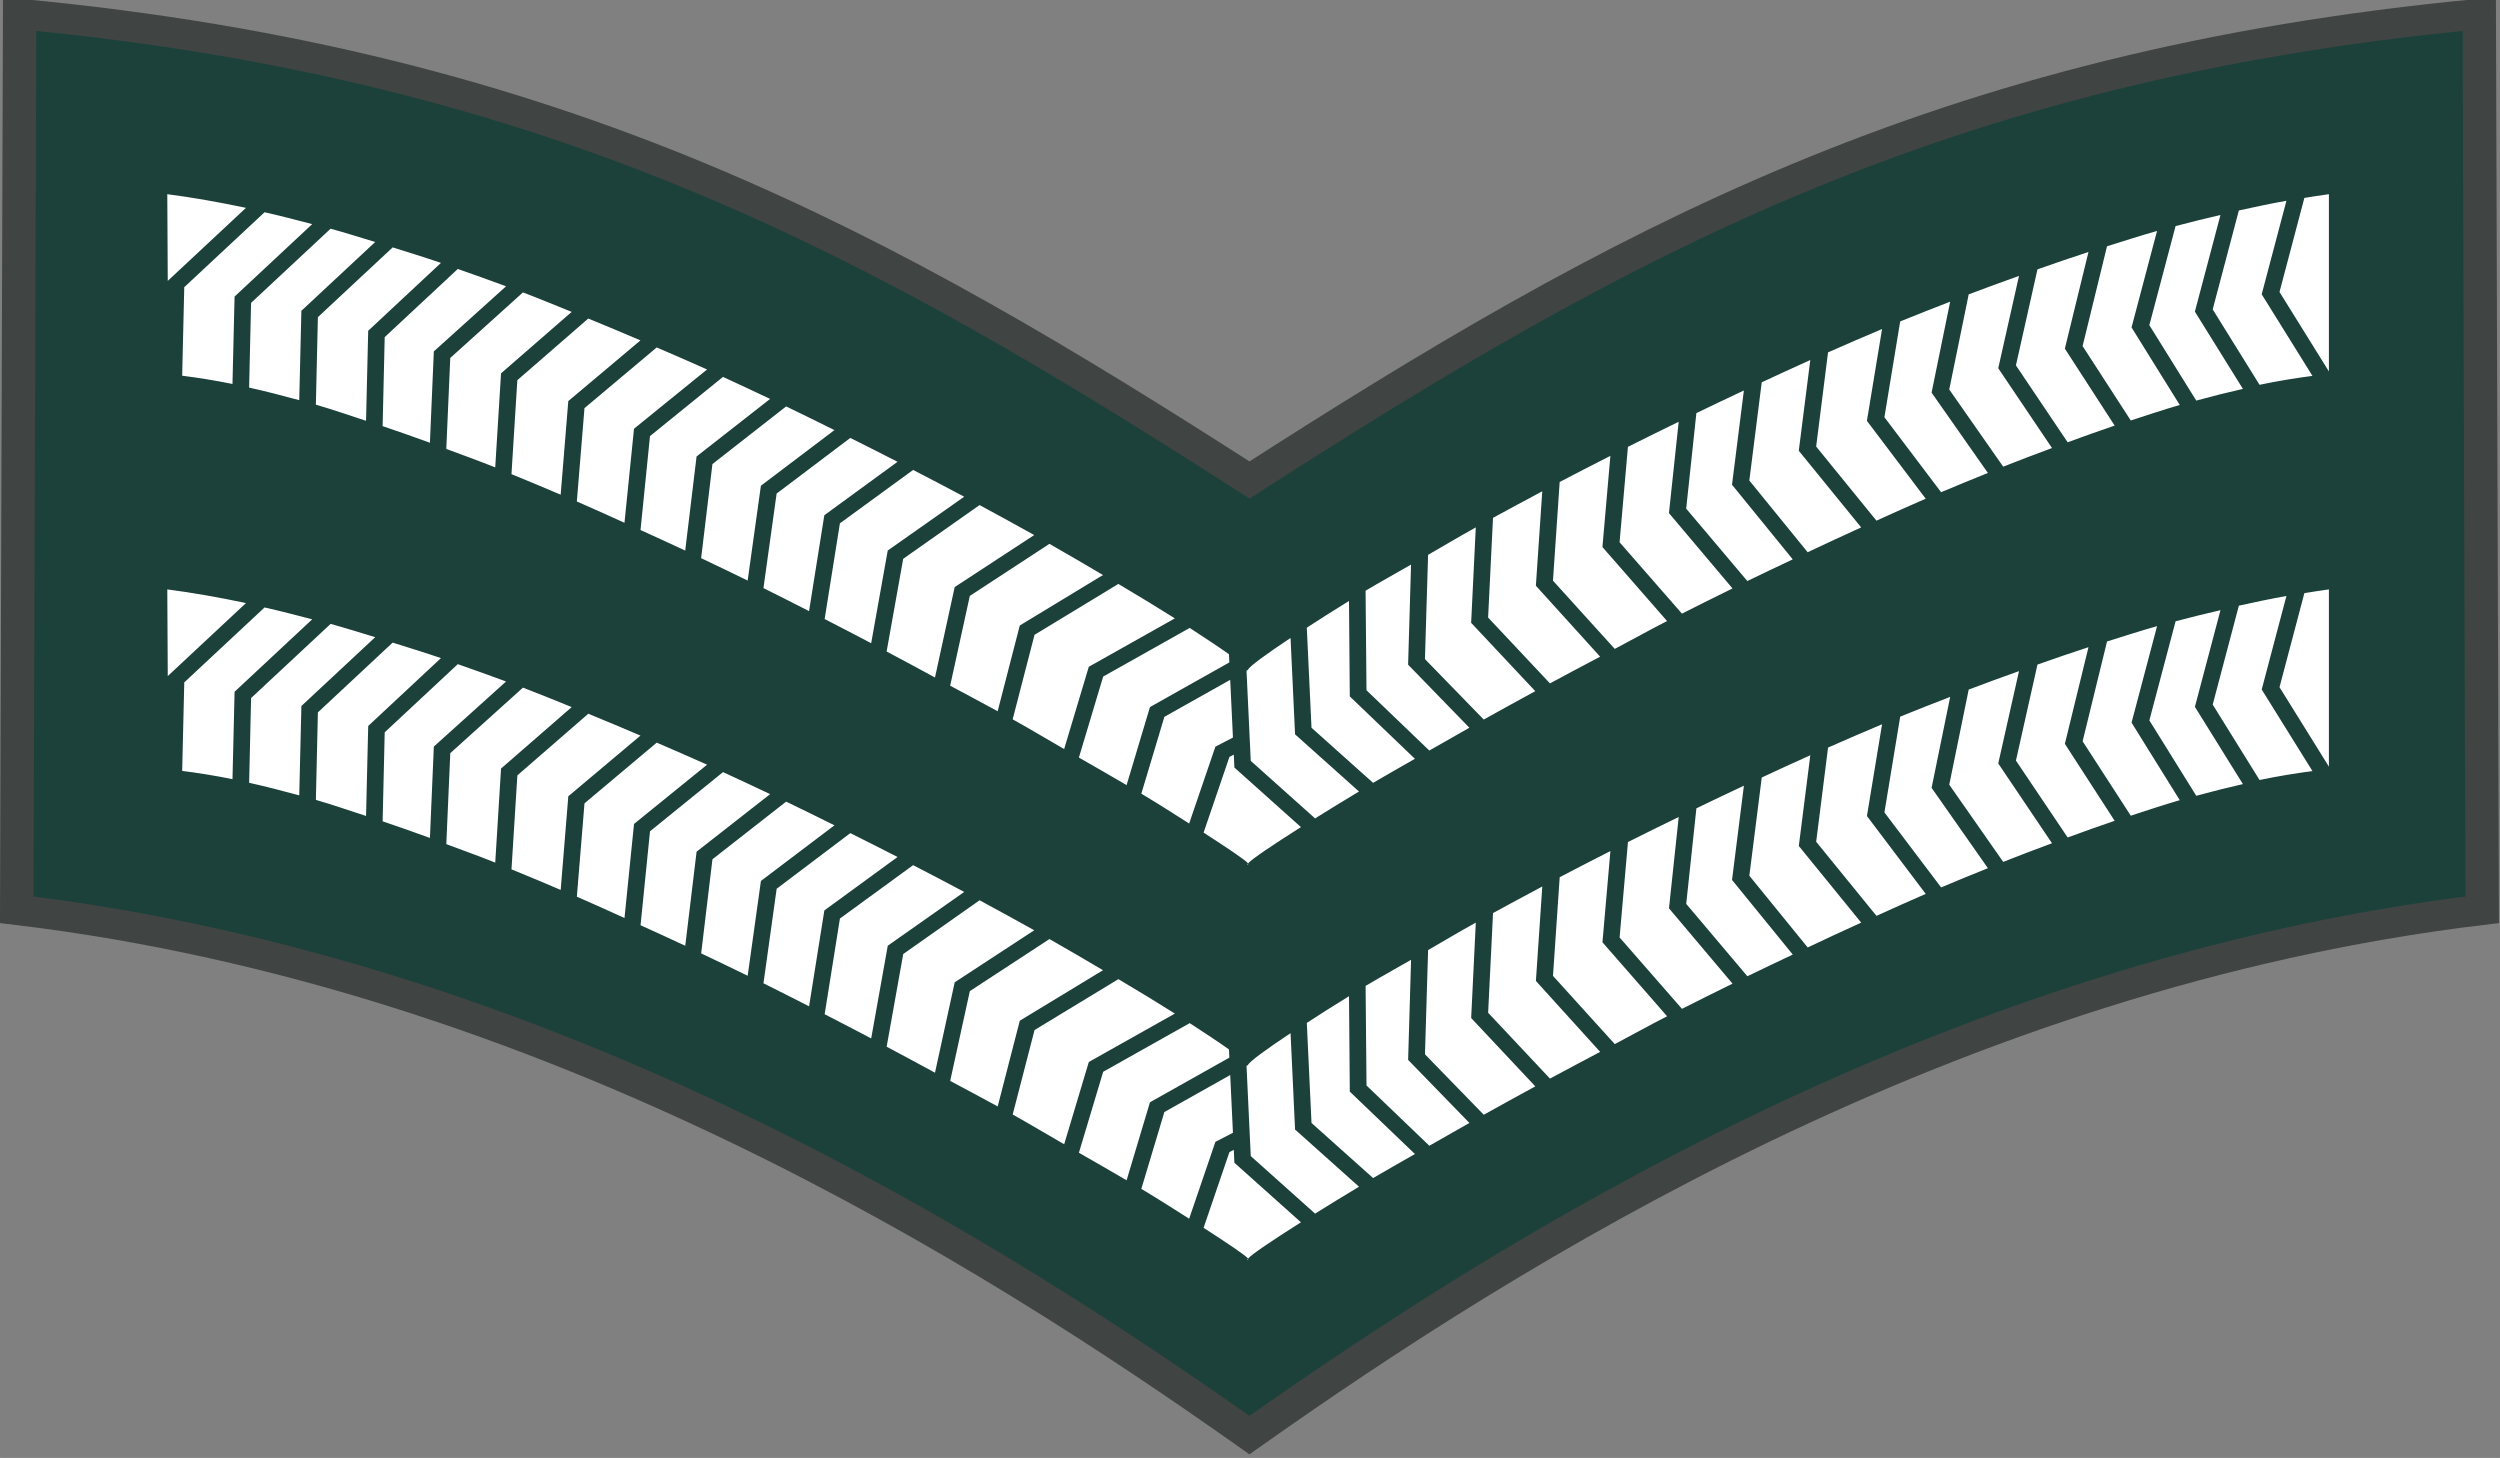
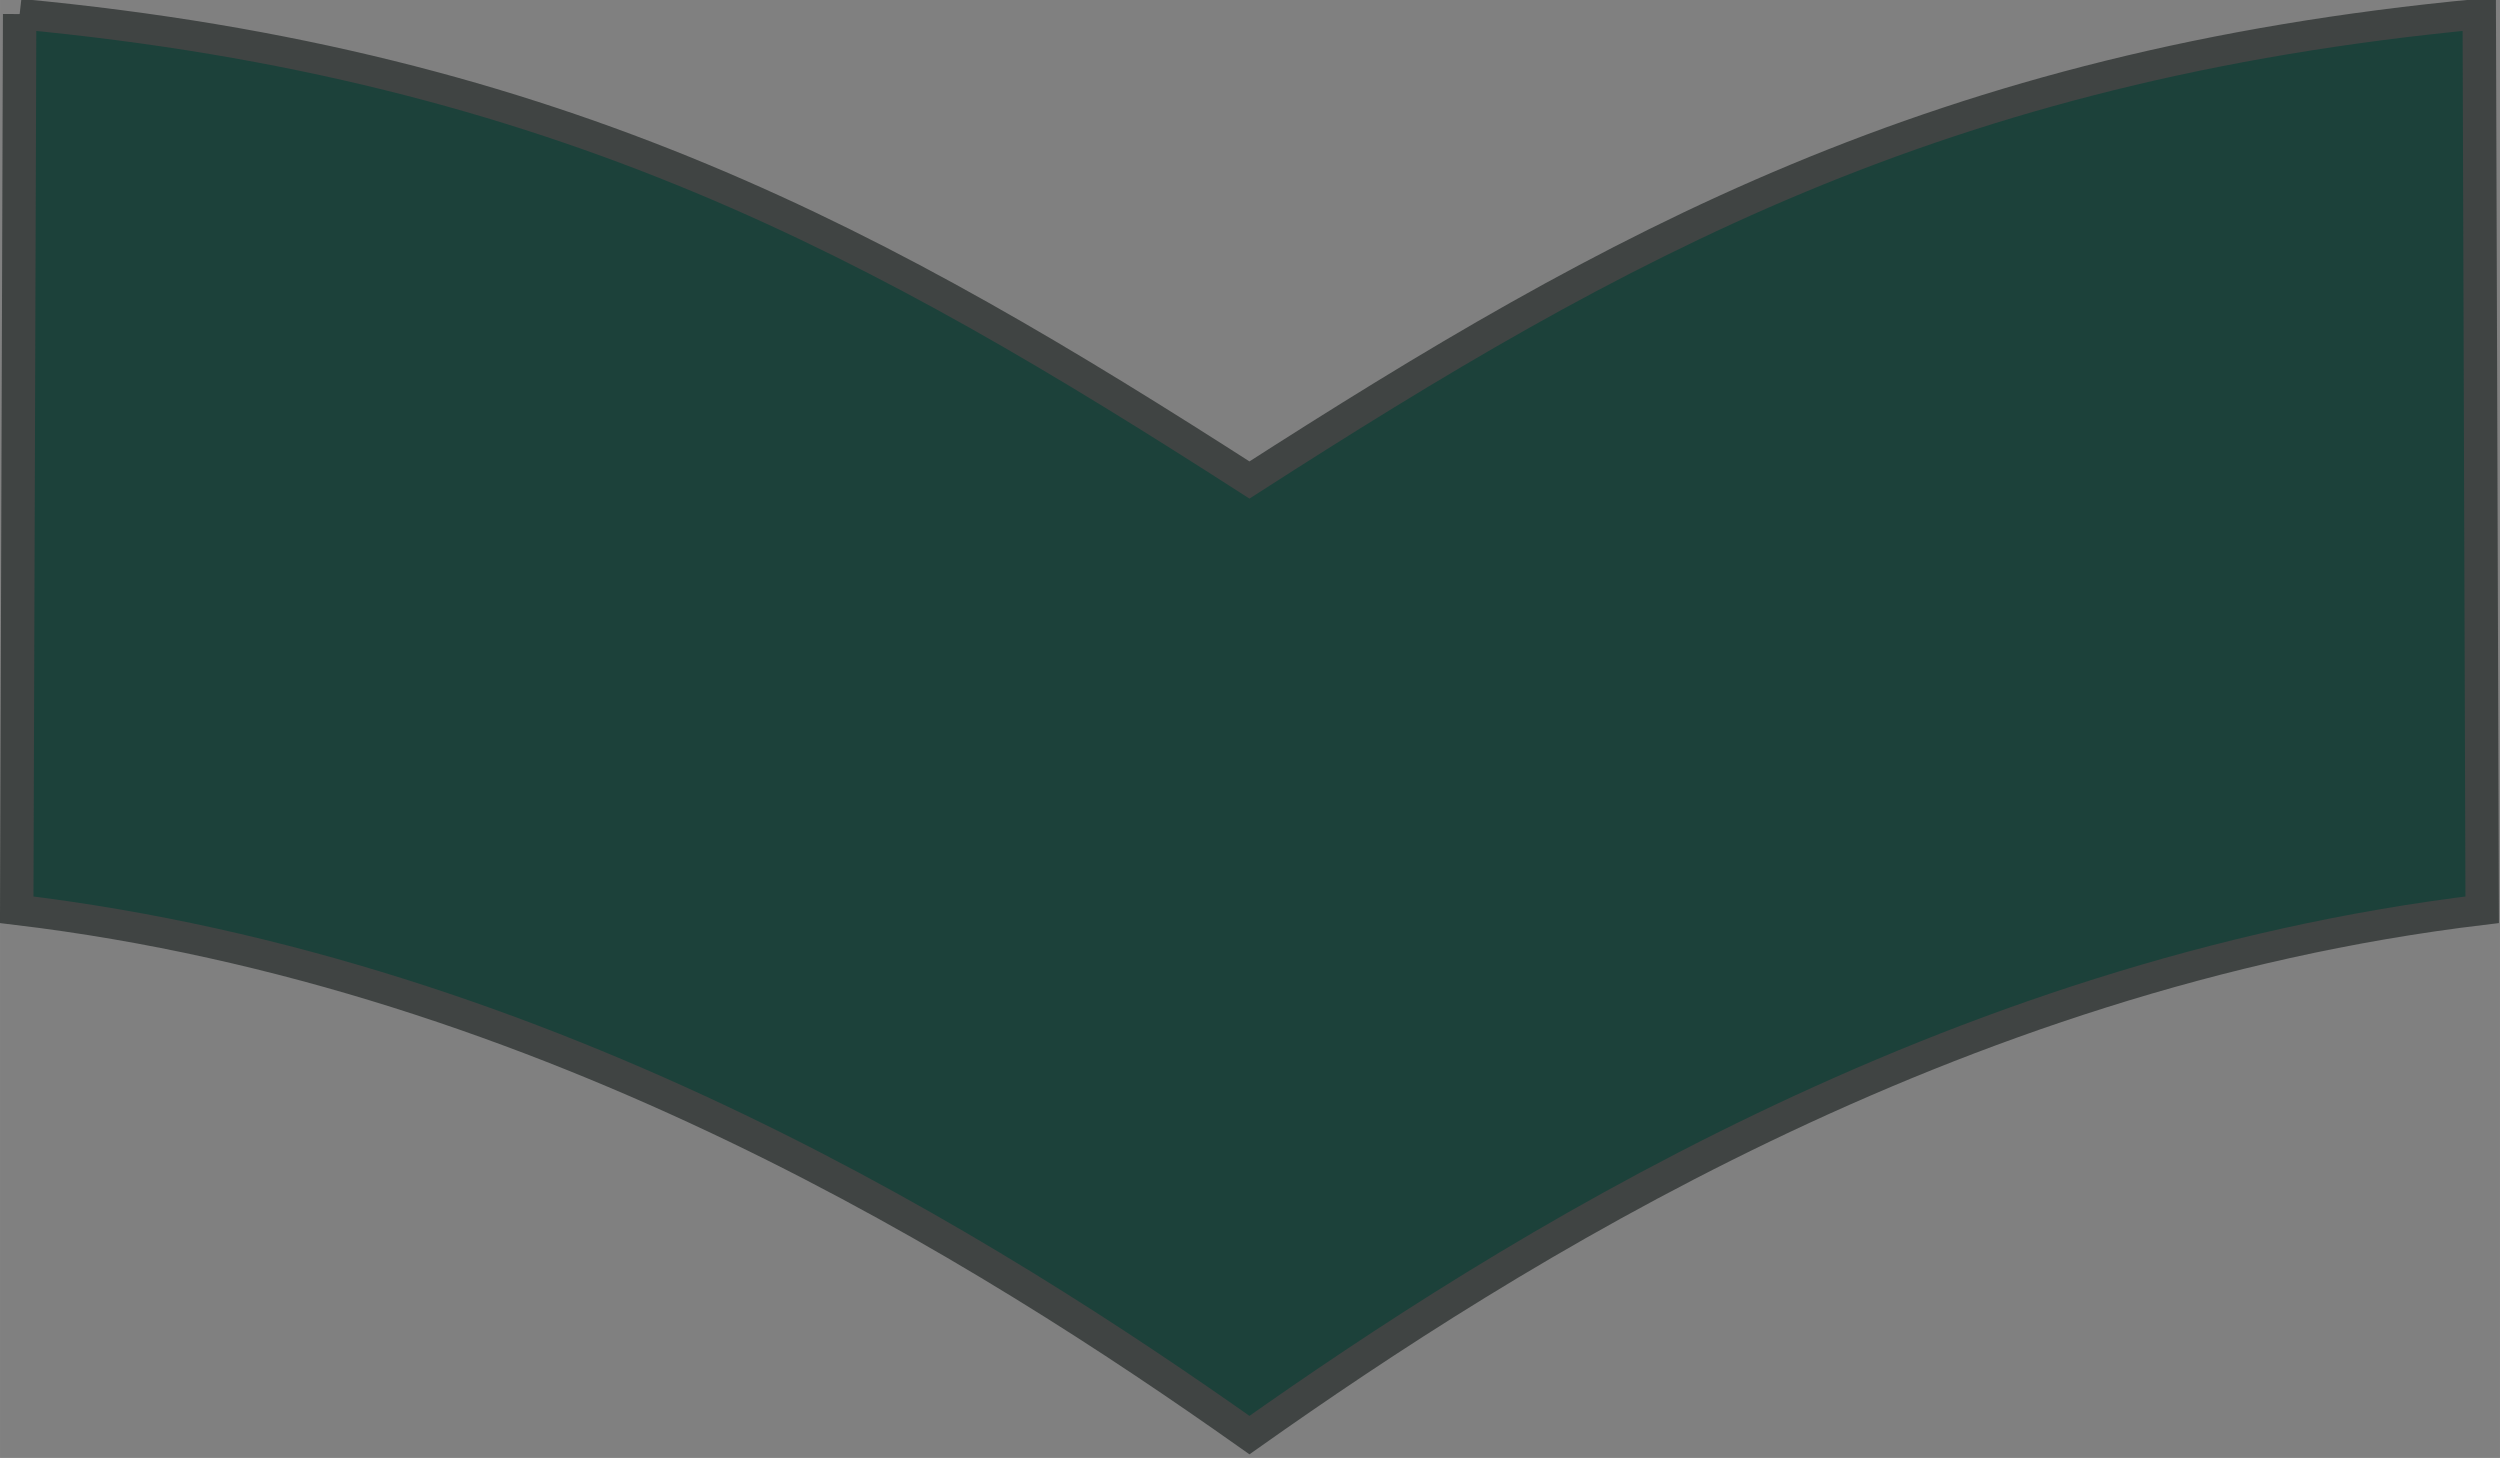
<svg xmlns="http://www.w3.org/2000/svg" xmlns:ns1="http://www.inkscape.org/namespaces/inkscape" xmlns:ns2="http://sodipodi.sourceforge.net/DTD/sodipodi-0.dtd" width="67.146mm" height="39.157mm" viewBox="0 0 237.918 138.746" id="svg18921" version="1.1" ns1:version="0.91 r13725" ns2:docname="02.Gambian Army-CPL.svg">
  <rect x="0" y="0" width="237.918" height="138.746" fill="#808080" stroke="none" />
  <defs id="defs18923" />
  <ns2:namedview id="base" pagecolor="#ffffff" bordercolor="#666666" borderopacity="1.0" ns1:pageopacity="0.0" ns1:pageshadow="2" ns1:zoom="0.35" ns1:cx="542.92219" ns1:cy="149.95305" ns1:document-units="px" ns1:current-layer="layer1" showgrid="false" fit-margin-top="0" fit-margin-left="0" fit-margin-right="0" fit-margin-bottom="0" ns1:window-width="1366" ns1:window-height="705" ns1:window-x="-8" ns1:window-y="-8" ns1:window-maximized="1" />
  <g ns1:label="Layer 1" ns1:groupmode="layer" id="layer1" transform="translate(655.065,-543.569)">
    <g transform="matrix(0.937,0,0,0.937,-877.857,37.916)" id="layer1-4" ns1:label="Layer 1">
      <g id="g12300" transform="translate(2743.25,-28.634)">
        <g transform="matrix(3.676,0,0,3.345,-3488.115,-633.113)" id="g13522">
-           <path ns2:nodetypes="ccccccc" style="fill:#1c413a;fill-opacity:1;fill-rule:evenodd;stroke:#404443;stroke-width:0.923;stroke-miterlimit:4;stroke-dasharray:none;stroke-opacity:1" id="path13524-3" d="m 267.854,359.589 -0.081,27.197 c 14.757,1.945 26.904,10.395 34.06,15.951 7.156,-5.556 19.303,-14.006 34.06,-15.951 l -0.081,-27.197 c -14.972,1.553 -23.872,7.016 -33.979,14.148 -10.106,-7.132 -19.006,-12.595 -33.979,-14.148 z" ns1:connector-curvature="0" />
+           <path ns2:nodetypes="ccccccc" style="fill:#1c413a;fill-opacity:1;fill-rule:evenodd;stroke:#404443;stroke-width:0.923;stroke-miterlimit:4;stroke-dasharray:none;stroke-opacity:1" id="path13524-3" d="m 267.854,359.589 -0.081,27.197 c 14.757,1.945 26.904,10.395 34.06,15.951 7.156,-5.556 19.303,-14.006 34.06,-15.951 l -0.081,-27.197 c -14.972,1.553 -23.872,7.016 -33.979,14.148 -10.106,-7.132 -19.006,-12.595 -33.979,-14.148 " ns1:connector-curvature="0" />
        </g>
-         <path ns1:connector-curvature="0" style="display:inline;fill:#ffffff;fill-opacity:1;fill-rule:evenodd;stroke:none" d="m -2488.488,588.008 0.047,8.805 7.945,-7.418 c -2.736,-0.576 -5.409,-1.051 -7.992,-1.387 z m 219.547,0 c -0.817,0.107 -1.659,0.249 -2.492,0.38 l -2.524,9.553 5.016,8.069 z m -4.314,0.67 c -1.581,0.279 -3.201,0.624 -4.831,0.983 l -2.657,10.047 4.758,7.659 c 1.871,-0.39 3.651,-0.681 5.374,-0.905 l -5.155,-8.286 z m -205.352,1.164 -8.158,7.61 -0.212,8.992 c 1.637,0.209 3.336,0.479 5.109,0.839 l 0.213,-8.877 7.885,-7.358 c -1.627,-0.427 -3.248,-0.846 -4.837,-1.205 z m 198.653,0.277 c -1.509,0.355 -3.018,0.714 -4.559,1.128 l -2.664,10.065 4.765,7.659 c 1.624,-0.446 3.193,-0.837 4.737,-1.188 l -4.877,-7.846 z m -191.947,1.393 -8.077,7.533 -0.199,8.605 c 1.649,0.368 3.348,0.802 5.089,1.279 l 0.219,-9.076 7.495,-6.989 c -1.514,-0.461 -3.035,-0.94 -4.526,-1.352 z m 185.506,0.23 c -1.675,0.472 -3.381,1.024 -5.082,1.556 l -2.479,10.137 4.891,7.556 c 1.675,-0.546 3.362,-1.107 4.976,-1.574 l -4.897,-7.876 z m -179.204,1.67 -7.594,7.086 -0.205,8.89 c 1.647,0.476 3.386,1.076 5.096,1.634 l 0.219,-9.143 7.388,-6.893 c -1.649,-0.563 -3.272,-1.06 -4.904,-1.574 z m 172.239,0.465 c -1.719,0.556 -3.447,1.158 -5.182,1.767 l -2.187,9.752 5.255,7.81 c 1.605,-0.586 3.206,-1.167 4.772,-1.695 l -5.057,-7.815 z m -165.625,1.725 -7.422,6.924 -0.212,9.04 c 1.582,0.534 3.182,1.095 4.804,1.689 l 0.397,-9.282 7.336,-6.609 c -1.64,-0.612 -3.272,-1.19 -4.904,-1.761 z m 158.568,0.706 c -1.704,0.613 -3.4,1.221 -5.109,1.875 l -1.975,9.661 5.48,7.84 c 1.674,-0.667 3.311,-1.279 4.957,-1.894 l -5.461,-8.105 z m -151.949,1.676 -7.382,6.658 -0.404,9.239 c 1.654,0.62 3.288,1.204 4.97,1.875 l 0.59,-9.553 7.176,-6.241 c -1.651,-0.664 -3.298,-1.349 -4.95,-1.978 z m 144.958,0.941 c -1.694,0.663 -3.388,1.312 -5.076,2.008 l -1.603,9.727 5.759,7.617 c 1.594,-0.677 3.171,-1.314 4.751,-1.954 l -5.719,-8.159 z m -138.324,1.713 -7.203,6.26 -0.596,9.546 c 1.659,0.674 3.322,1.371 4.996,2.086 l 0.775,-9.51 7.329,-6.163 c -1.764,-0.757 -3.524,-1.492 -5.301,-2.219 z m 131.406,1.067 c -1.84,0.771 -3.665,1.57 -5.486,2.37 l -1.206,9.564 6.123,7.527 c 1.669,-0.749 3.338,-1.514 5.003,-2.231 l -5.971,-7.906 z m -124.454,1.87 -7.336,6.163 -0.776,9.48 c 1.612,0.698 3.224,1.438 4.838,2.165 l 0.968,-9.553 7.422,-6.019 c -1.687,-0.764 -3.406,-1.493 -5.116,-2.237 z m 117.165,1.278 c -1.667,0.743 -3.29,1.503 -4.931,2.262 l -1.26,9.974 5.925,7.285 c 1.811,-0.854 3.613,-1.694 5.434,-2.521 l -6.336,-7.786 z m -110.433,1.713 -7.415,6.013 -0.961,9.54 c 1.518,0.692 3.028,1.376 4.539,2.087 l 1.153,-9.559 7.468,-5.844 c -1.581,-0.75 -3.173,-1.498 -4.785,-2.237 z m 103.688,1.38 c -1.63,0.763 -3.232,1.527 -4.825,2.298 l -1.034,9.703 6.21,7.352 c 1.524,-0.746 3.07,-1.467 4.612,-2.201 l -6.169,-7.58 z m -97.273,1.617 -7.488,5.856 -1.146,9.558 c 1.583,0.753 3.159,1.508 4.724,2.274 l 1.345,-9.631 7.468,-5.651 c -1.626,-0.805 -3.232,-1.604 -4.904,-2.405 z m 90.652,1.561 c -1.736,0.85 -3.477,1.697 -5.155,2.545 l -0.849,9.691 6.335,7.249 c 1.691,-0.858 3.409,-1.705 5.136,-2.557 l -6.455,-7.653 z m -84.138,1.64 -7.481,5.651 -1.339,9.6 c 1.573,0.776 3.088,1.559 4.632,2.34 l 1.551,-9.739 7.435,-5.428 c -1.57,-0.808 -3.169,-1.61 -4.797,-2.424 z m 77.2,1.822 c -1.739,0.889 -3.489,1.778 -5.149,2.653 l -0.682,10.023 6.276,6.929 c 1.816,-0.954 3.434,-1.868 5.314,-2.829 l -6.566,-7.514 z m -70.819,1.429 -7.435,5.422 -1.551,9.721 c 1.625,0.829 3.146,1.629 4.726,2.455 l 1.683,-9.414 7.766,-5.464 c -1.668,-0.893 -3.429,-1.806 -5.189,-2.72 z m 63.901,2.171 c -1.714,0.913 -3.395,1.814 -5.003,2.696 l -0.497,10.125 6.282,6.688 c 1.646,-0.892 3.374,-1.802 5.096,-2.713 l -6.527,-7.207 z m -57.154,1.399 -7.754,5.457 -1.683,9.414 c 1.709,0.9 3.273,1.758 4.911,2.641 l 2.002,-9.185 8.077,-5.283 c -1.768,-0.989 -3.633,-2.008 -5.552,-3.046 z m 50.401,2.267 c -1.808,1.002 -3.203,1.846 -4.844,2.787 l -0.318,10.589 5.971,6.139 c 1.715,-0.959 3.4,-1.881 5.235,-2.883 l -6.514,-6.941 z m -43.305,1.671 -8.084,5.289 -1.995,9.118 c 1.584,0.86 3.324,1.761 4.824,2.593 l 2.246,-8.709 8.45,-5.126 c -1.757,-1.033 -3.436,-2.032 -5.441,-3.166 z m 36.732,2.104 c -1.502,0.871 -3.294,1.86 -4.619,2.654 l 0.092,10.113 6.382,6.121 c 1.323,-0.76 2.641,-1.512 4.068,-2.316 l -6.223,-6.405 0.299,-10.168 z m -29.728,1.966 -8.515,5.169 -2.22,8.581 c 1.987,1.11 3.429,1.988 5.229,3.022 l 2.504,-8.358 8.741,-4.916 c -1.702,-1.075 -3.52,-2.179 -5.739,-3.498 z m -96.596,0.555 0.047,8.805 7.945,-7.417 c -2.736,-0.576 -5.409,-1.051 -7.992,-1.387 z m 219.547,0 c -0.817,0.107 -1.659,0.249 -2.492,0.38 l -2.524,9.553 5.016,8.069 z m -4.314,0.669 c -1.581,0.279 -3.201,0.625 -4.831,0.984 l -2.657,10.047 4.758,7.659 c 1.871,-0.39 3.651,-0.681 5.374,-0.905 l -5.155,-8.286 z m -95.211,0.507 c -1.695,1.034 -2.987,1.874 -4.287,2.714 l 0.477,10.162 6.255,5.596 c 1.26,-0.747 2.842,-1.627 4.248,-2.442 l -6.614,-6.338 -0.08,-9.692 z m -110.141,0.657 -8.158,7.611 -0.212,8.992 c 1.637,0.209 3.336,0.478 5.109,0.838 l 0.213,-8.877 7.885,-7.357 c -1.627,-0.427 -3.248,-0.847 -4.837,-1.206 z m 198.653,0.278 c -1.509,0.355 -3.018,0.713 -4.559,1.127 l -2.664,10.066 4.765,7.658 c 1.624,-0.446 3.193,-0.836 4.737,-1.187 l -4.877,-7.846 z m -191.947,1.393 -8.077,7.532 -0.199,8.606 c 1.649,0.368 3.348,0.801 5.089,1.278 l 0.219,-9.076 7.495,-6.989 c -1.514,-0.461 -3.035,-0.939 -4.526,-1.351 z m 185.506,0.229 c -1.675,0.472 -3.381,1.024 -5.082,1.556 l -2.479,10.138 4.891,7.556 c 1.675,-0.546 3.362,-1.107 4.976,-1.574 l -4.897,-7.876 z m -98.253,0.181 -8.787,4.939 -2.466,8.226 c 1.612,0.934 3.425,1.954 4.845,2.798 l 2.372,-7.925 8.064,-4.535 -0.04,-0.832 c -1.003,-0.716 -2.376,-1.628 -3.989,-2.672 z m 10.244,1.02 c -2.484,1.651 -4.185,2.883 -4.326,3.238 l -0.146,0.084 0.431,9.161 6.534,5.844 c 1.348,-0.842 2.754,-1.709 4.459,-2.732 l -6.494,-5.807 z m -91.195,0.47 -7.594,7.086 -0.205,8.889 c 1.647,0.476 3.386,1.076 5.096,1.634 l 0.219,-9.142 7.388,-6.893 c -1.649,-0.563 -3.272,-1.06 -4.904,-1.574 z m 172.239,0.465 c -1.719,0.556 -3.447,1.158 -5.182,1.767 l -2.187,9.752 5.255,7.81 c 1.605,-0.586 3.206,-1.167 4.772,-1.695 l -5.057,-7.815 z m -165.625,1.725 -7.422,6.923 -0.212,9.04 c 1.582,0.534 3.182,1.094 4.804,1.688 l 0.397,-9.281 7.336,-6.61 c -1.64,-0.612 -3.272,-1.189 -4.904,-1.761 z m 158.568,0.706 c -1.704,0.613 -3.4,1.221 -5.109,1.875 l -1.975,9.661 5.48,7.84 c 1.674,-0.667 3.311,-1.278 4.957,-1.893 l -5.461,-8.105 z m -80.115,0.886 -6.687,3.757 -2.34,7.804 c 2.095,1.257 3.313,2.058 4.857,3.033 l 2.664,-7.804 1.783,-0.928 z m -71.833,0.79 -7.382,6.657 -0.404,9.24 c 1.654,0.62 3.288,1.204 4.97,1.875 l 0.59,-9.553 7.176,-6.242 c -1.651,-0.664 -3.298,-1.348 -4.95,-1.978 z m 144.958,0.941 c -1.694,0.663 -3.388,1.312 -5.076,2.008 l -1.603,9.727 5.759,7.617 c 1.594,-0.677 3.171,-1.314 4.751,-1.954 l -5.719,-8.16 z m -138.324,1.713 -7.203,6.259 -0.596,9.546 c 1.659,0.674 3.322,1.372 4.996,2.087 l 0.775,-9.51 7.329,-6.163 c -1.764,-0.757 -3.524,-1.492 -5.301,-2.219 z m 131.406,1.067 c -1.84,0.771 -3.665,1.57 -5.486,2.37 l -1.206,9.565 6.123,7.526 c 1.669,-0.749 3.338,-1.513 5.003,-2.231 l -5.971,-7.907 z m -124.454,1.869 -7.336,6.163 -0.776,9.481 c 1.612,0.698 3.224,1.438 4.838,2.165 l 0.968,-9.553 7.422,-6.019 c -1.687,-0.764 -3.406,-1.494 -5.116,-2.238 z m 58.612,1.218 -0.444,0.23 -2.624,7.689 c 2.316,1.495 4.221,2.76 4.519,3.124 0.336,-0.412 2.442,-1.828 5.368,-3.684 l -6.76,-6.049 z m 58.554,0.061 c -1.667,0.743 -3.29,1.502 -4.931,2.261 l -1.26,9.975 5.925,7.285 c 1.811,-0.854 3.613,-1.694 5.434,-2.521 l -6.336,-7.786 z m -110.433,1.712 -7.415,6.013 -0.961,9.541 c 1.518,0.692 3.028,1.375 4.539,2.086 l 1.153,-9.558 7.468,-5.844 c -1.581,-0.75 -3.173,-1.499 -4.785,-2.238 z m 103.688,1.381 c -1.63,0.763 -3.232,1.527 -4.825,2.298 l -1.034,9.703 6.21,7.352 c 1.524,-0.746 3.07,-1.468 4.612,-2.202 l -6.169,-7.58 z m -97.273,1.616 -7.488,5.856 -1.146,9.559 c 1.583,0.753 3.159,1.508 4.724,2.274 l 1.345,-9.631 7.468,-5.651 c -1.626,-0.805 -3.232,-1.605 -4.904,-2.406 z m 90.652,1.562 c -1.736,0.85 -3.477,1.696 -5.155,2.544 l -0.849,9.692 6.335,7.249 c 1.691,-0.858 3.409,-1.705 5.136,-2.557 l -6.455,-7.653 z m -84.138,1.64 -7.481,5.65 -1.339,9.601 c 1.573,0.776 3.088,1.559 4.632,2.34 l 1.551,-9.74 7.435,-5.427 c -1.57,-0.808 -3.169,-1.61 -4.797,-2.424 z m 77.2,1.821 c -1.739,0.889 -3.489,1.779 -5.149,2.654 l -0.682,10.023 6.276,6.929 c 1.816,-0.954 3.434,-1.867 5.314,-2.828 l -6.566,-7.514 z m -36.798,1.255 c -0.078,0.096 -0.086,0.151 0,0.151 z m -34.021,0.175 -7.435,5.422 -1.551,9.721 c 1.625,0.829 3.146,1.629 4.726,2.455 l 1.683,-9.414 7.766,-5.464 c -1.668,-0.893 -3.429,-1.805 -5.189,-2.719 z m 63.901,2.17 c -1.714,0.913 -3.395,1.814 -5.003,2.696 l -0.497,10.126 6.282,6.688 c 1.646,-0.892 3.374,-1.803 5.096,-2.714 l -6.527,-7.206 z m -57.154,1.399 -7.754,5.458 -1.683,9.414 c 1.709,0.9 3.273,1.758 4.911,2.641 l 2.002,-9.185 8.077,-5.283 c -1.768,-0.989 -3.633,-2.008 -5.552,-3.046 z m 50.401,2.268 c -1.808,1.002 -3.203,1.845 -4.844,2.786 l -0.318,10.59 5.971,6.139 c 1.715,-0.959 3.4,-1.881 5.235,-2.883 l -6.514,-6.942 z m -43.305,1.67 -8.084,5.289 -1.995,9.118 c 1.584,0.86 3.324,1.762 4.824,2.594 l 2.246,-8.709 8.45,-5.127 c -1.757,-1.033 -3.436,-2.033 -5.441,-3.166 z m 36.732,2.105 c -1.502,0.871 -3.294,1.86 -4.619,2.654 l 0.092,10.113 6.382,6.121 c 1.323,-0.76 2.641,-1.512 4.068,-2.316 l -6.223,-6.405 0.299,-10.168 z m -29.728,1.966 -8.515,5.169 -2.22,8.581 c 1.987,1.11 3.429,1.988 5.229,3.022 l 2.504,-8.359 8.741,-4.915 c -1.702,-1.075 -3.52,-2.179 -5.739,-3.498 z m 23.425,1.731 c -1.695,1.034 -2.987,1.874 -4.287,2.714 l 0.477,10.162 6.255,5.596 c 1.26,-0.747 2.842,-1.627 4.248,-2.442 l -6.614,-6.338 -0.08,-9.692 z m -16.182,2.738 -8.787,4.939 -2.466,8.225 c 1.612,0.934 3.425,1.954 4.845,2.798 l 2.372,-7.924 8.064,-4.535 -0.04,-0.832 c -1.003,-0.716 -2.376,-1.627 -3.989,-2.671 z m 10.244,1.019 c -2.484,1.651 -4.185,2.884 -4.326,3.239 l -0.146,0.084 0.431,9.161 6.534,5.844 c 1.348,-0.842 2.754,-1.71 4.459,-2.733 l -6.494,-5.807 -0.457,-9.788 z m -6.129,4.252 -6.687,3.757 -2.34,7.804 c 2.095,1.257 3.313,2.058 4.857,3.033 l 2.664,-7.804 1.783,-0.929 z m 0.364,7.598 -0.444,0.229 -2.624,7.69 c 2.316,1.495 4.221,2.76 4.519,3.124 0.336,-0.412 2.442,-1.829 5.368,-3.685 l -6.76,-6.048 z m 1.452,11.049 c -0.078,0.096 -0.086,0.151 0,0.151 z" id="path13526-3" />
      </g>
    </g>
  </g>
</svg>